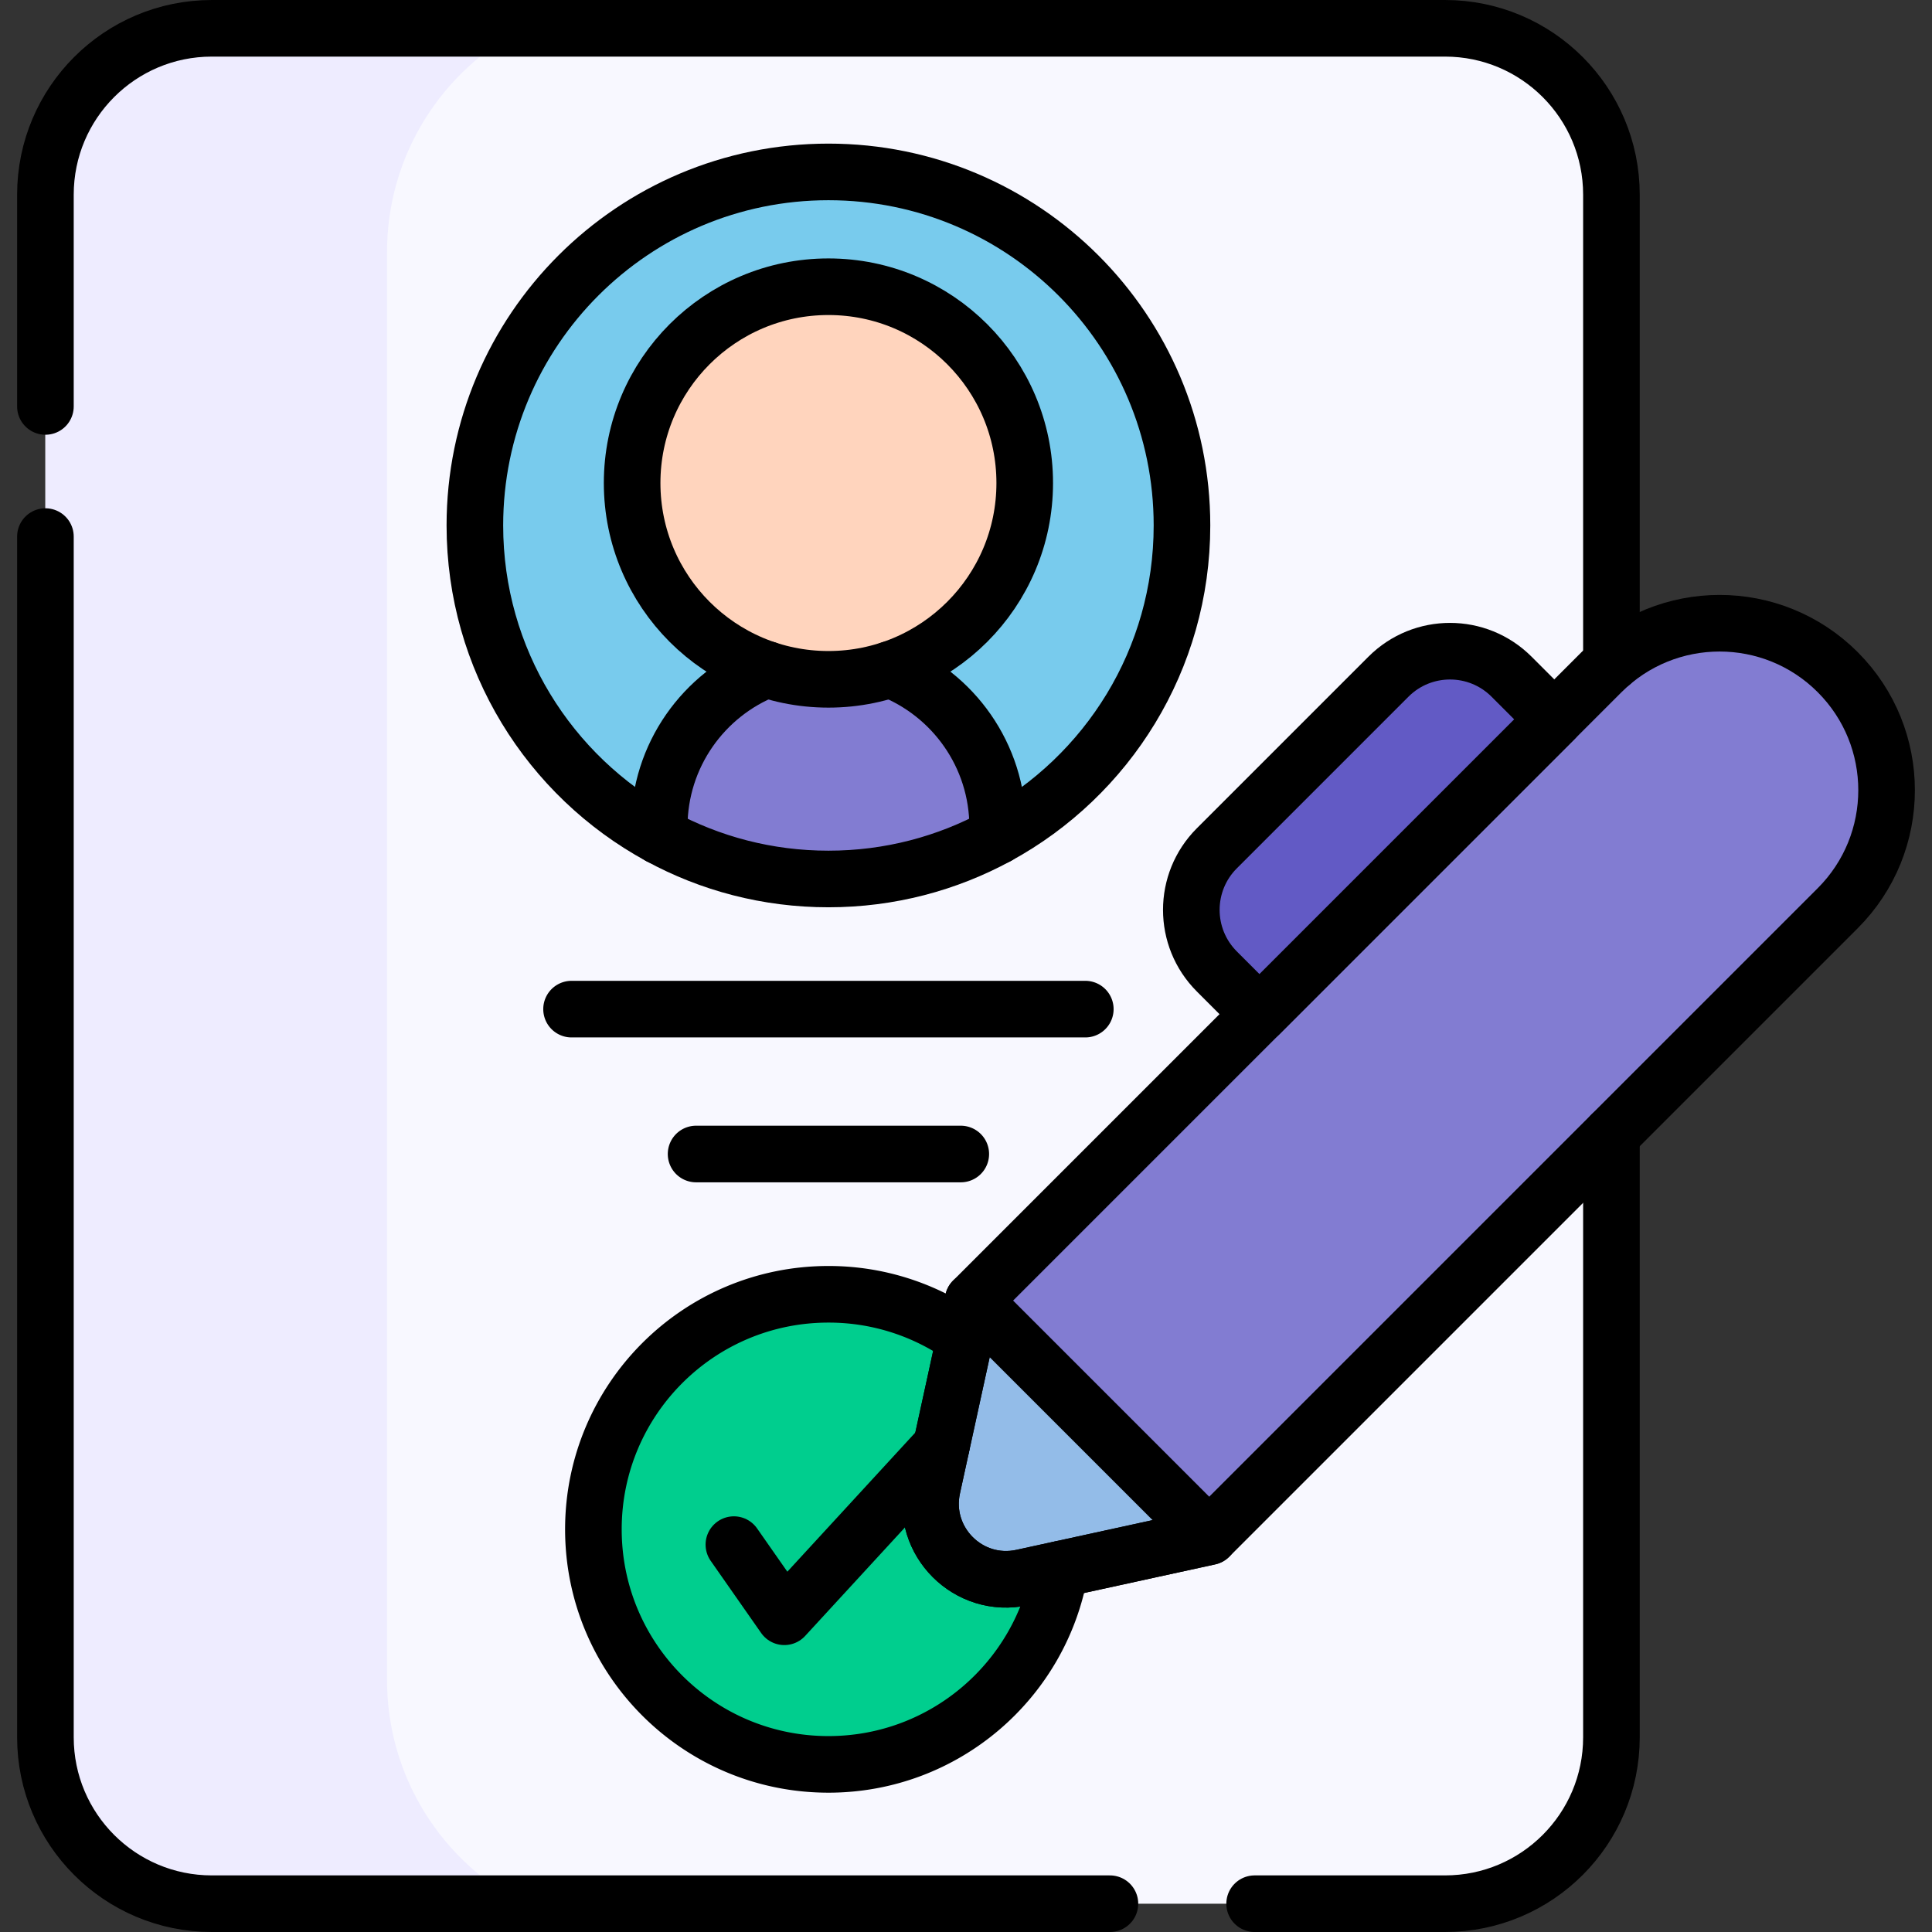
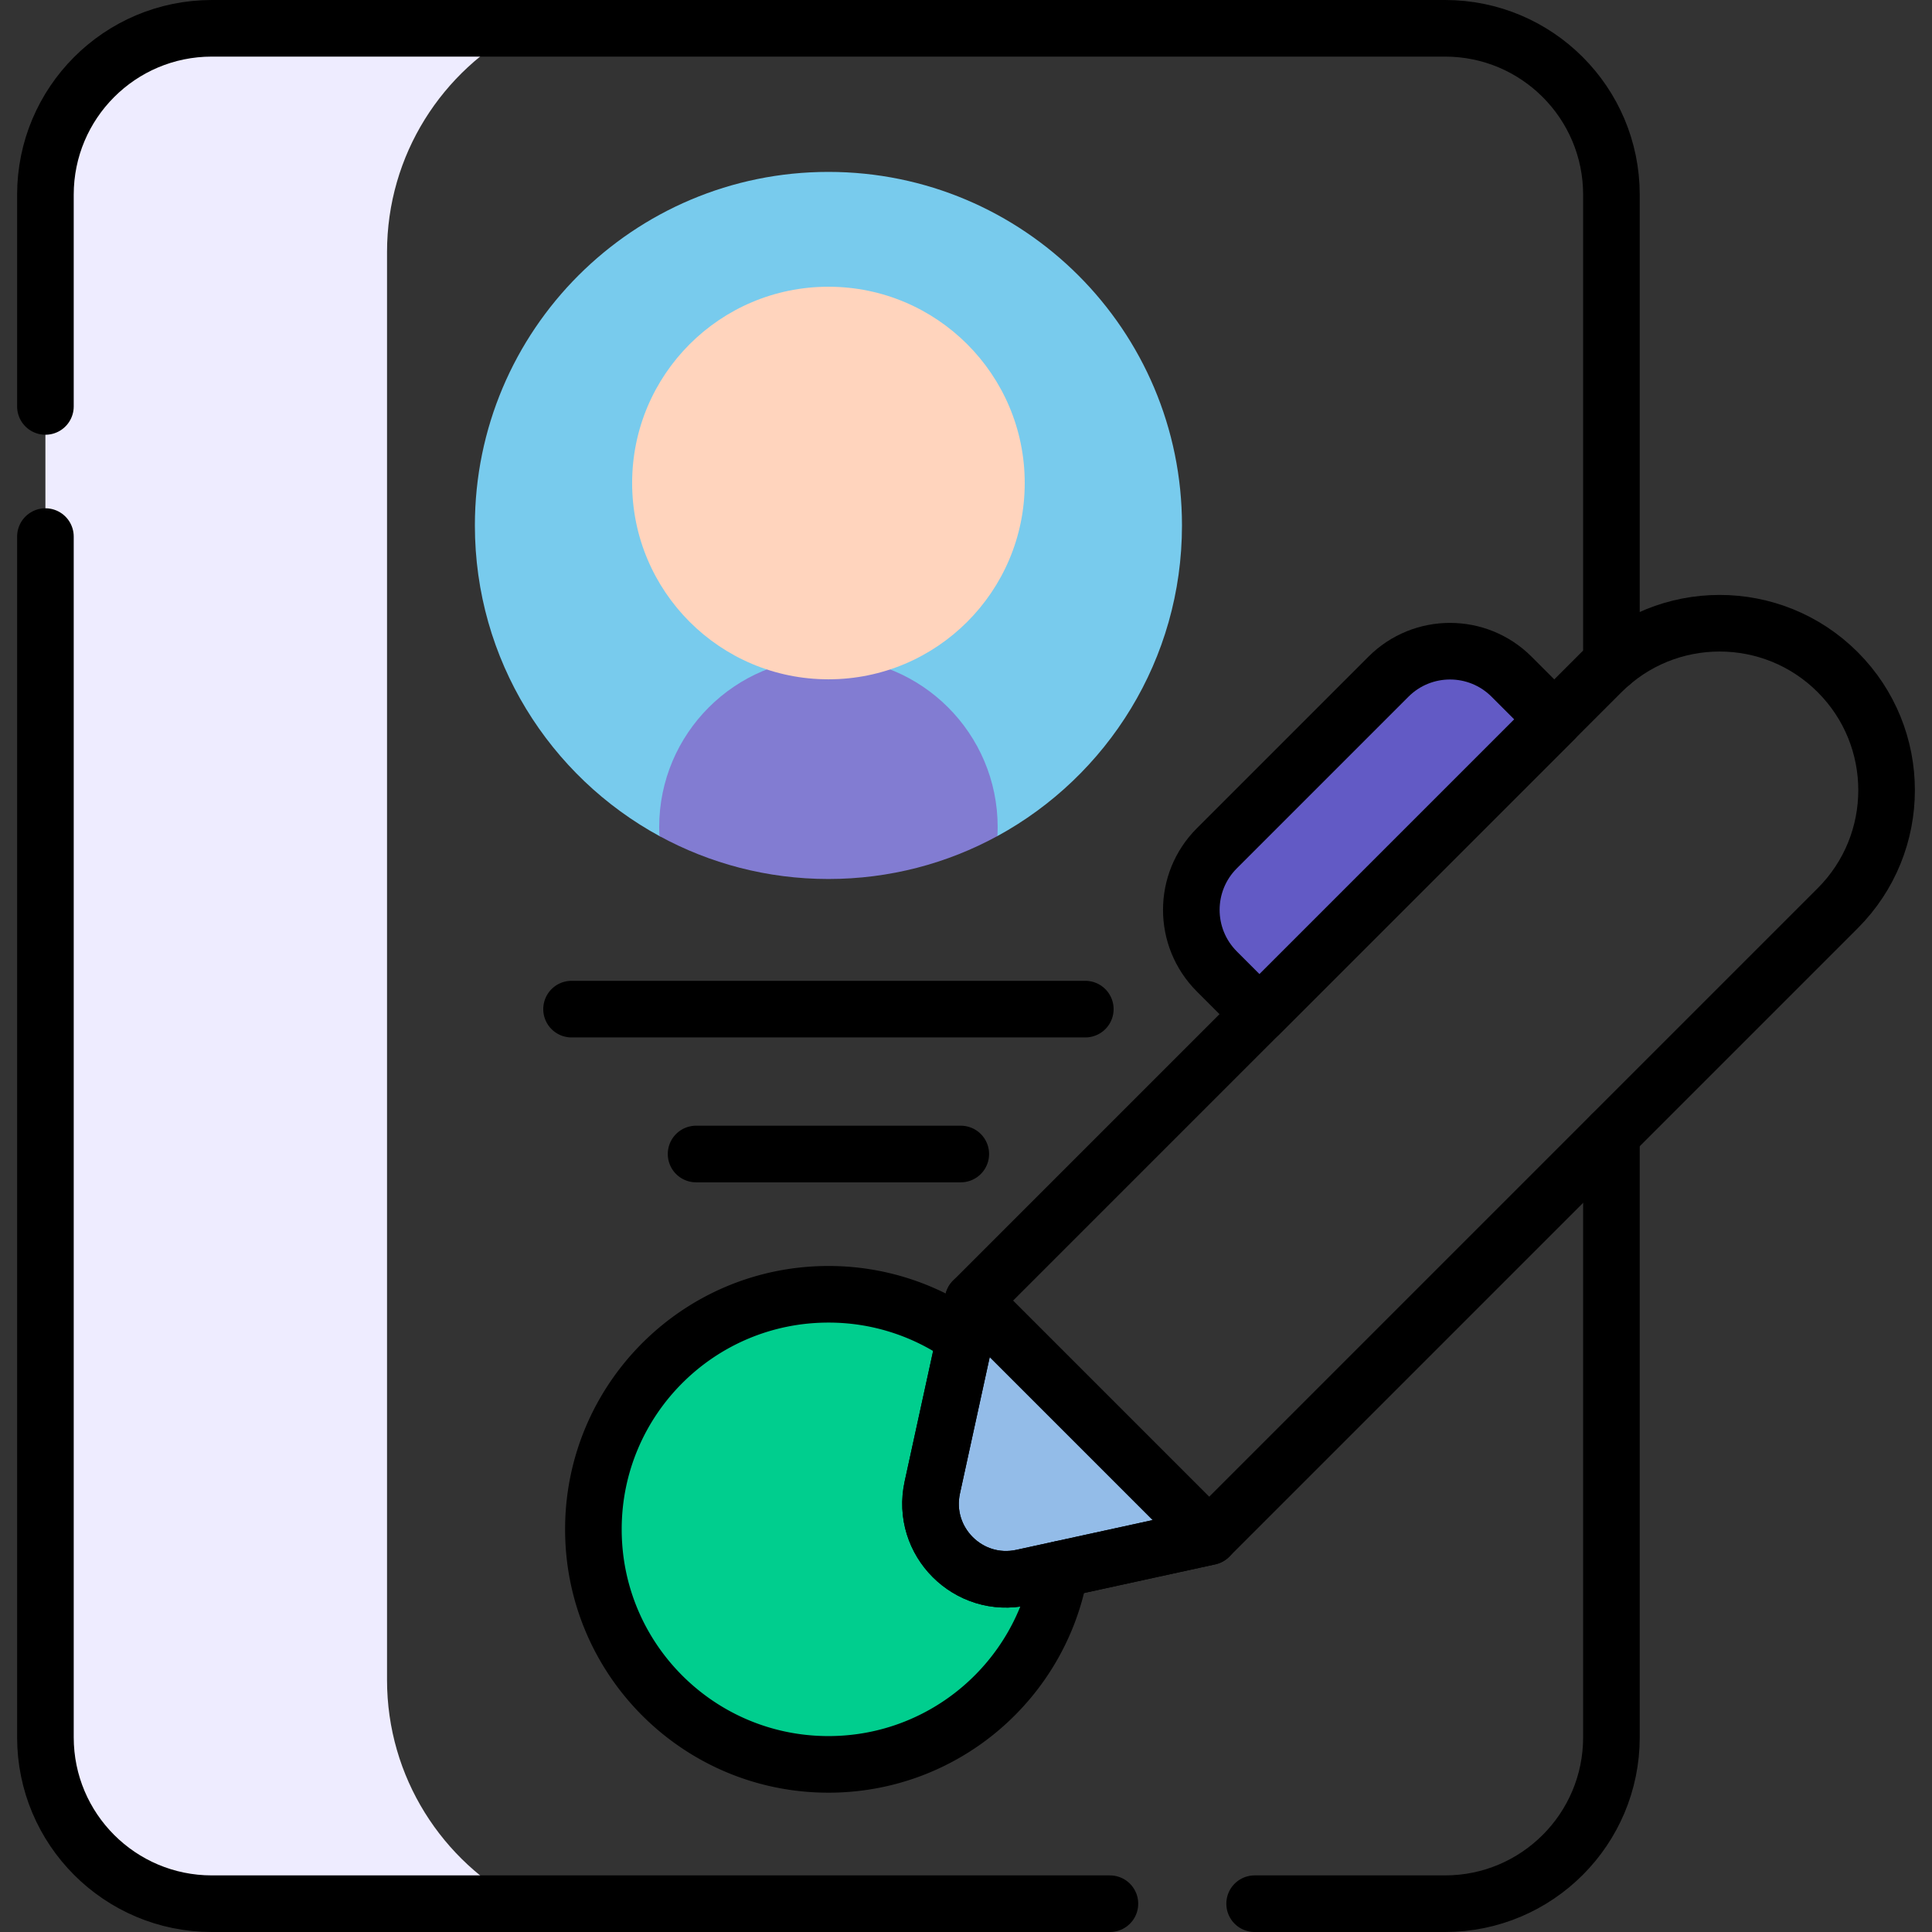
<svg xmlns="http://www.w3.org/2000/svg" version="1.1" width="512" height="512" x="0" y="0" viewBox="0 0 512 512" style="enable-background:new 0 0 512 512" xml:space="preserve">
  <rect x="0" y="0" width="512" height="512" fill="#333333" stroke="none" />
  <g>
-     <path d="M382.948 504.5H56.137c-24.357 0-44.103-19.745-44.103-44.103V51.603C12.034 27.245 31.78 7.5 56.137 7.5h326.811c24.357 0 44.103 19.745 44.103 44.103v408.795c-.001 24.357-19.746 44.102-44.103 44.102z" style="" fill="#f8f8ff" data-original="#f8f8ff" />
    <path d="M102.566 445.188V66.812c0-25.809 14.643-48.184 36.066-59.312H56.137c-24.357 0-44.103 19.745-44.103 44.103v408.794c0 24.357 19.745 44.103 44.103 44.103h82.495c-21.423-11.128-36.066-33.503-36.066-59.312z" style="" fill="#eeecff" data-original="#eeecff" />
    <circle cx="219.542" cy="405.289" r="62.29" style="" fill="#00ce8e" data-original="#00ce8e" />
    <path d="M174.882 221.635c-29.207-15.866-49.034-46.81-49.034-82.386 0-51.746 41.948-93.694 93.694-93.694s93.694 41.948 93.694 93.694c0 35.526-19.773 66.435-48.914 82.32l-89.44.066z" style="" fill="#78cbed" data-original="#78cbed" />
    <path d="M219.542 174.333c-24.77 0-44.85 20.08-44.85 44.85 0 .801.028 1.595.07 2.386 13.304 7.252 28.56 11.375 44.779 11.375 16.219 0 31.475-4.123 44.779-11.375.042-.791.07-1.585.07-2.386.002-24.77-20.078-44.85-44.848-44.85z" style="" fill="#827cd2" data-original="#827cd2" />
    <circle cx="219.542" cy="128.007" r="52.021" style="" fill="#ffd4bd" data-original="#ffd4bd" />
-     <path d="m257.879 344.669-10.81 49.523c-3.116 14.273 9.591 26.98 23.864 23.864l49.523-10.81 166.548-166.548c17.28-17.28 17.28-45.297 0-62.577s-45.297-17.28-62.577 0L257.879 344.669z" style="" fill="#827cd2" data-original="#827cd2" />
    <path d="m320.456 407.246-49.523 10.81c-14.273 3.116-26.98-9.591-23.864-23.864l10.81-49.523 62.577 62.577z" style="" fill="#93bce8" data-original="#93bce8" />
    <path d="m322.469 257.441 11.319 11.319 78.11-78.11-11.319-11.319c-9.009-9.009-23.617-9.009-32.626 0l-45.484 45.484c-9.01 9.01-9.01 23.617 0 32.626z" style="" fill="#625ac5" data-original="#625ac5" />
    <path d="M427.046 398.24v-97.58M12.036 107.71V51.6c0-24.35 19.74-44.1 44.1-44.1h326.81c24.36 0 44.1 19.75 44.1 44.1v124.1M294.141 504.5H56.136c-24.36 0-44.1-19.75-44.1-44.1V142.2M427.046 398.24v62.16c0 24.35-19.74 44.1-44.1 44.1H332.49" style="stroke-width:15;stroke-linecap:round;stroke-linejoin:round;stroke-miterlimit:10;" fill="none" stroke="#000000" stroke-width="15" stroke-linecap="round" stroke-linejoin="round" stroke-miterlimit="10" data-original="#000000" />
-     <circle cx="219.542" cy="128.007" r="52.021" style="stroke-width:15;stroke-linecap:round;stroke-linejoin:round;stroke-miterlimit:10;" fill="none" stroke="#000000" stroke-width="15" stroke-linecap="round" stroke-linejoin="round" stroke-miterlimit="10" data-original="#000000" />
-     <path d="M264.326 221.57c29.14-15.89 48.91-46.79 48.91-82.32 0-51.75-41.95-93.69-93.69-93.69-51.75 0-93.7 41.94-93.7 93.69 0 35.52 19.78 66.43 48.92 82.32.04.02.09.05.13.07" style="stroke-width:15;stroke-linecap:round;stroke-linejoin:round;stroke-miterlimit:10;" fill="none" stroke="#000000" stroke-width="15" stroke-linecap="round" stroke-linejoin="round" stroke-miterlimit="10" data-original="#000000" />
-     <path d="M235.906 177.41c16.68 6.53 28.49 22.77 28.49 41.77 0 .8-.03 1.6-.07 2.39-13.31 7.25-28.56 11.37-44.78 11.37-16.17 0-31.38-4.09-44.65-11.3-.04-.02-.09-.05-.13-.07-.05-.79-.07-1.59-.07-2.39 0-19 11.81-35.24 28.49-41.77M194.486 409.34l13.37 19.12 41.61-45.24" style="stroke-width:15;stroke-linecap:round;stroke-linejoin:round;stroke-miterlimit:10;" fill="none" stroke="#000000" stroke-width="15" stroke-linecap="round" stroke-linejoin="round" stroke-miterlimit="10" data-original="#000000" />
    <path d="M255.716 354.57a62.04 62.04 0 0 0-36.17-11.57c-34.41 0-62.29 27.89-62.29 62.29s27.88 62.29 62.29 62.29c30.79 0 56.37-22.35 61.39-51.7M151.469 267.429h136.147M184.47 305.825h70.145" style="stroke-width:15;stroke-linecap:round;stroke-linejoin:round;stroke-miterlimit:10;" fill="none" stroke="#000000" stroke-width="15" stroke-linecap="round" stroke-linejoin="round" stroke-miterlimit="10" data-original="#000000" />
    <path d="m257.879 344.669-10.81 49.523c-3.116 14.273 9.591 26.98 23.864 23.864l49.523-10.81 166.548-166.548c17.28-17.28 17.28-45.297 0-62.577h0c-17.28-17.28-45.297-17.28-62.577 0L257.879 344.669z" style="stroke-width:15;stroke-linecap:round;stroke-linejoin:round;stroke-miterlimit:10;" fill="none" stroke="#000000" stroke-width="15" stroke-linecap="round" stroke-linejoin="round" stroke-miterlimit="10" data-original="#000000" />
    <path d="M320.456 407.246h0l-49.523 10.81c-14.273 3.116-26.98-9.591-23.864-23.864l10.81-49.523h0l62.577 62.577zM322.469 257.441l11.319 11.319 78.11-78.11-11.319-11.319c-9.009-9.009-23.617-9.009-32.626 0l-45.484 45.484c-9.01 9.01-9.01 23.617 0 32.626z" style="stroke-width:15;stroke-linecap:round;stroke-linejoin:round;stroke-miterlimit:10;" fill="none" stroke="#000000" stroke-width="15" stroke-linecap="round" stroke-linejoin="round" stroke-miterlimit="10" data-original="#000000" />
  </g>
</svg>